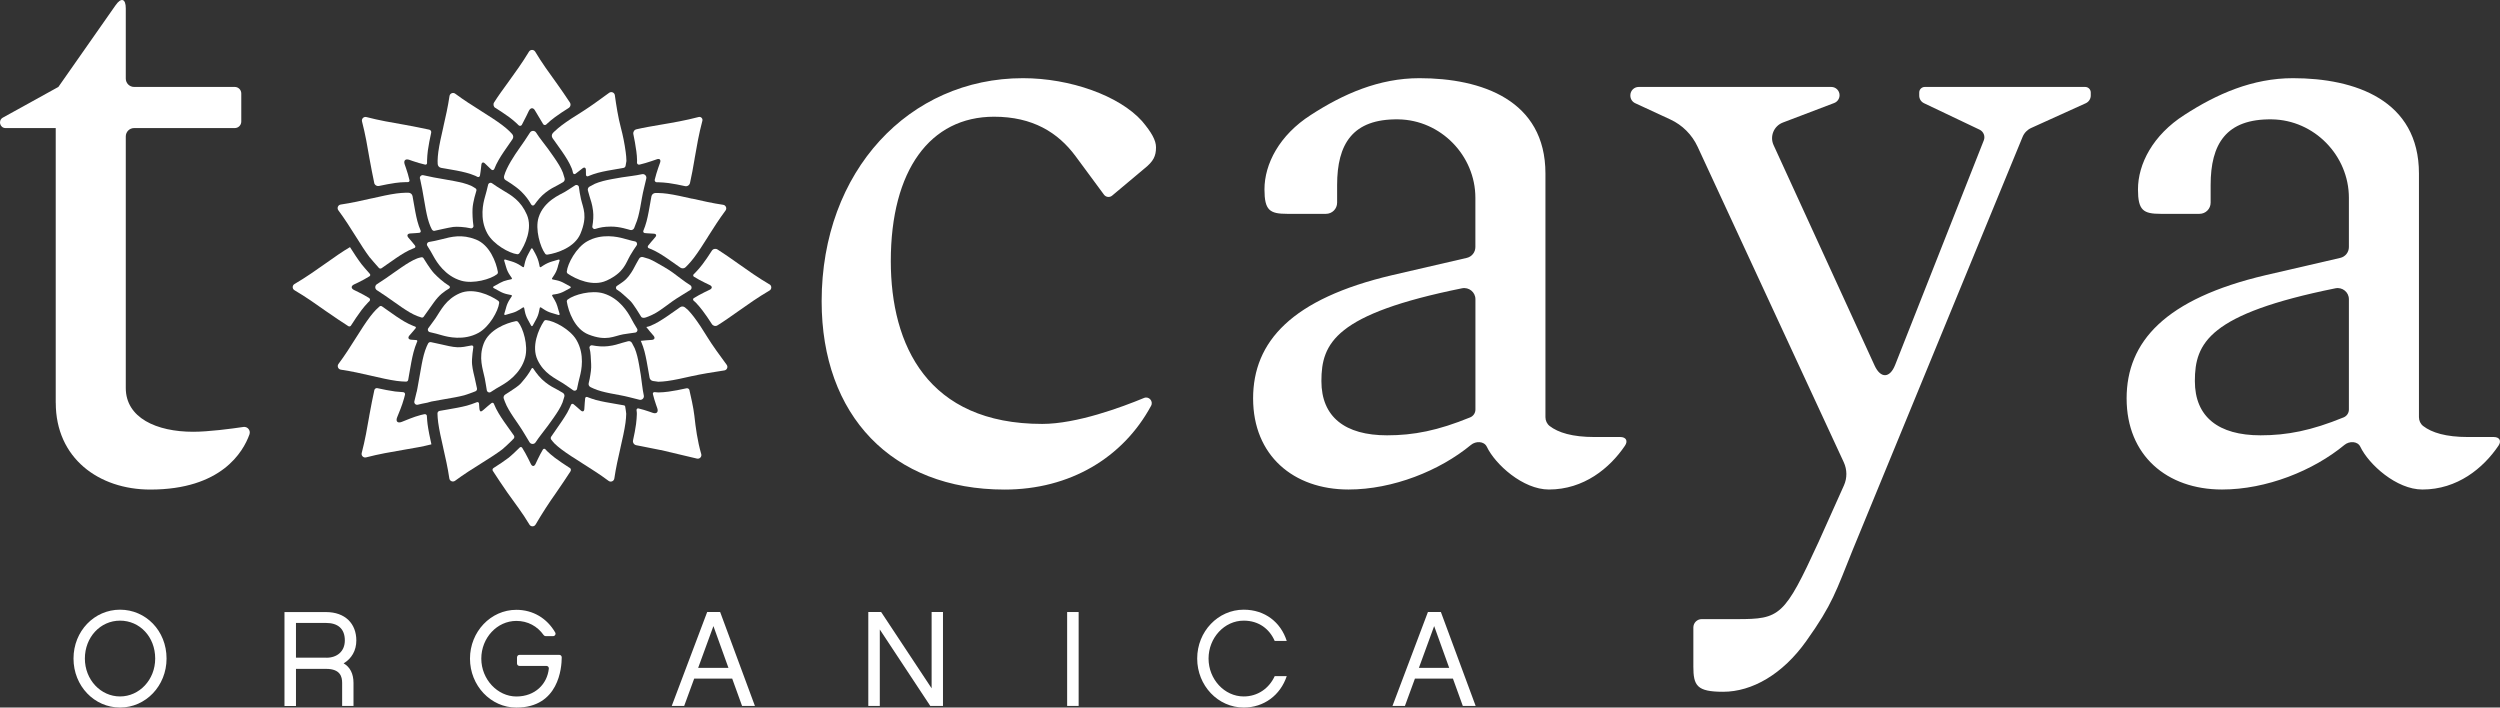
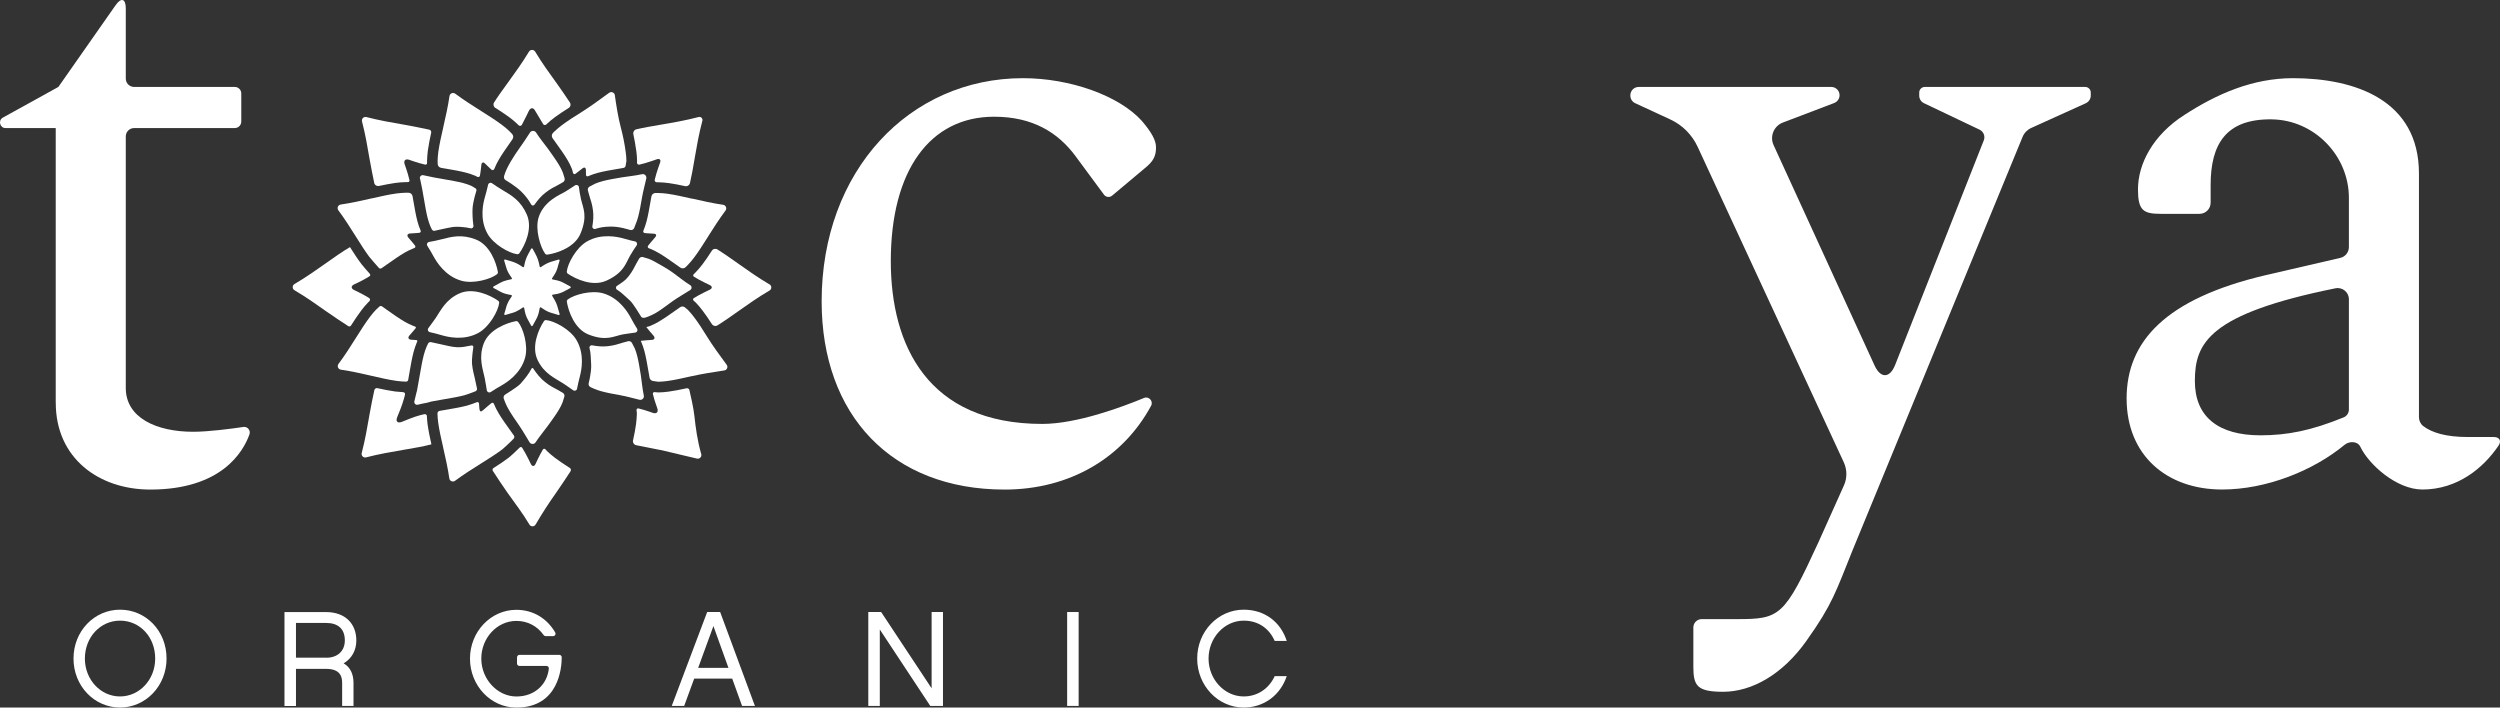
<svg xmlns="http://www.w3.org/2000/svg" id="Layer_2" viewBox="0 0 556.72 157.56">
  <rect x="0" y="0" width="556.72" height="157.56" fill="#333333" stroke="none" />
  <defs>
    <style>
      .cls-1 {
        fill: #fff;
      }
    </style>
  </defs>
  <g id="Layer_1-2" data-name="Layer_1">
    <g>
      <g>
        <path class="cls-1" d="M128.51,86.53c.16-.9.41-1.87.65-2.83.28-1.11,1.12-4.74-.79-7.99-1.41-2.4-4.99-4.27-6.76-4.43-.19-.02-.38.08-.49.25-1.21,1.83-2.83,5.61-1.42,8.61,1.43,3.05,3.89,4.08,5.69,5.22.96.61,1.48,1.05,2.25,1.55.35.23.81.03.88-.38Z" />
        <path class="cls-1" d="M112.45,89.49c.2.53.47,1.09.8,1.66.63,1.1,1.47,2.32,2.36,3.6.8,1.16,1.5,2.41,2.31,3.73.31.5,1.03.51,1.35.02.84-1.3,1.9-2.53,2.73-3.68.92-1.27,1.79-2.46,2.44-3.55.34-.56.62-1.12.83-1.65.05-.13.25-.78.4-1.28.1-.34-.04-.69-.35-.87-.38-.22-.79-.46-1.13-.65-1.04-.58-1.56-.76-2.83-1.76-1.02-.81-1.83-1.81-2.63-3.02-.08-.12-.27-.12-.34.01-.7,1.28-1.29,2.02-2.33,3.23-.66.77-1.66,1.32-2.63,1.99l-.03.02c-.26.18-.59.38-.91.58-.3.19-.43.57-.31.9.1.29.22.6.26.7Z" />
        <path class="cls-1" d="M138.77,74.45c1.12-.2,1.8-.24,2.7-.39.41-.07.61-.53.39-.88-.5-.76-.97-1.65-1.45-2.52-.55-1-2.41-4.23-6.02-5.32-2.67-.8-6.56.27-7.97,1.36-.15.12-.22.32-.19.51.36,2.16,1.73,6.06,4.82,7.28,4.01,1.58,5.63.34,7.72-.04Z" />
        <path class="cls-1" d="M95.74,73.97c.89.18,1.86.46,2.81.73,1.11.31,4.71,1.24,8.01-.58,2.44-1.35,4.4-4.88,4.6-6.65.02-.19-.07-.38-.23-.5-1.8-1.26-5.53-2.97-8.57-1.65-3.09,1.35-4.18,3.78-5.37,5.55-.64.95-1.09,1.45-1.61,2.21-.24.34-.05.81.36.89Z" />
        <path class="cls-1" d="M108.41,86.93c.08.41.55.6.89.36.75-.52,1.62-1.01,2.48-1.51.99-.58,4.17-2.51,5.16-6.15.73-2.69-.43-6.55-1.56-7.93-.12-.15-.33-.22-.52-.18-2.15.42-5.98,1.9-7.15,5-1.18,3.15-.19,5.63.24,7.72.23,1.12.29,1.79.46,2.69Z" />
        <path class="cls-1" d="M143.77,70.71c.29-.11.6-.22.69-.26.53-.21,1.09-.48,1.66-.81,1.1-.64,2.38-1.67,3.66-2.57,1.22-.86,2.54-1.6,3.93-2.49.4-.25.39-.83-.01-1.08-1.39-.85-2.69-1.96-3.91-2.82-1.27-.91-2.55-1.58-3.65-2.22-.57-.33-1.12-.61-1.66-.82-.13-.05-.79-.25-1.29-.39-.34-.1-.69.05-.87.35-.22.38-.45.79-.64,1.13-.57,1.04-.75,1.57-1.73,2.84-.7.91-1.54,1.41-2.56,2.09-.31.21-.3.67.01.85,1.05.63,1.73,1.43,2.81,2.35.77.65,2.36,3.35,2.56,3.66.19.3.64.31.97.18Z" />
        <path class="cls-1" d="M134.21,40.34c-.63.17-1.22.36-1.75.59-.13.05-.73.38-1.18.63-.31.17-.45.53-.36.86.12.43.24.88.35,1.25.33,1.14.58,1.64.79,3.24.14,1.14.06,2.27-.15,3.5-.06.37.29.68.65.57,1.14-.36,1.96-.5,3.44-.52,2.01-.03,4,.68,4.37.76.35.08.7-.1.85-.43.13-.28.26-.69.3-.79.23-.52.43-1.11.6-1.75.32-1.22.58-2.68.84-4.22.24-1.39.62-2.77.96-4.28.13-.57-.38-1.09-.95-.96-1.51.34-3.13.48-4.52.71-1.54.26-3,.51-4.23.83Z" />
        <path class="cls-1" d="M141.69,33.54c.11.78.17,1.54.18,2.26,0,.12,0,.24-.02.38-.03.31.26.56.56.48.89-.22,1.78-.47,2.64-.77l1.22-.42c.62-.22.94.11.73.73l-.43,1.21c-.3.86-.55,1.73-.77,2.61-.07.29.15.57.45.57.14,0,.27,0,.41,0,.72.02,1.48.08,2.26.18,1.15.16,2.37.4,3.64.68.49.11.97-.2,1.09-.69.38-1.63.7-3.47,1.03-5.4v-.03c.46-2.66.96-5.57,1.73-8.43.14-.51-.33-.98-.84-.84-2.87.76-5.78,1.26-8.44,1.71-1.93.33-3.76.64-5.4,1.02-.49.11-.79.59-.69,1.08.26,1.21.47,2.43.64,3.66Z" />
        <path class="cls-1" d="M123.13,65.6l.51-.07c.75-.11,1.47-.35,2.13-.72.04-.02.08-.04.12-.07.31-.18.67-.38,1.06-.57.21-.11.21-.29,0-.4-.39-.19-.74-.39-1.05-.57-.11-.06-.21-.12-.31-.17-.54-.3-1.13-.52-1.74-.64l-.77-.16c-.16-.03-.21-.17-.12-.3l.43-.65c.34-.52.61-1.08.77-1.68.03-.1.06-.21.09-.31v-.05c.11-.34.22-.73.35-1.14.07-.23-.05-.36-.28-.28-.41.14-.8.25-1.15.34l-.09.02c-.75.21-1.46.53-2.11.95l-.5.33c-.13.09-.27.03-.3-.13l-.1-.5c-.16-.8-.44-1.57-.84-2.29v-.02c-.19-.31-.39-.67-.59-1.06-.11-.22-.29-.22-.4,0-.19.38-.39.74-.57,1.05l-.03.06c-.39.7-.67,1.45-.83,2.24l-.11.53c-.03.16-.17.21-.3.12l-.45-.3c-.66-.44-1.39-.77-2.16-.99h-.05s-.03-.02-.03-.02c-.34-.1-.73-.2-1.14-.34-.23-.07-.36.05-.28.28.14.41.25.8.34,1.14.03.1.06.2.09.3.18.62.45,1.21.82,1.74l.42.62c.09.13.04.27-.12.3l-.83.18c-.59.13-1.15.34-1.67.63-.11.06-.21.12-.32.18-.31.18-.67.38-1.06.58-.21.11-.21.29,0,.4.39.19.74.39,1.05.57.1.06.21.12.31.17.54.3,1.13.52,1.74.64l.77.16c.16.03.21.17.12.3l-.43.66c-.34.52-.61,1.09-.78,1.69-.03.11-.06.23-.09.34-.1.34-.2.73-.34,1.15-.07.23.05.36.28.28.41-.13.8-.24,1.14-.34.12-.03.25-.07.36-.1.58-.16,1.13-.42,1.63-.74l.71-.46c.13-.09.27-.03.3.13l.14.71c.12.64.35,1.26.66,1.83.05.09.1.18.15.27.18.31.38.66.57,1.05.11.21.29.21.4,0,.19-.39.39-.74.57-1.05.06-.1.12-.21.17-.31.3-.54.52-1.13.64-1.74l.16-.77c.03-.16.17-.21.3-.12l.66.43c.52.34,1.09.61,1.69.78.11.03.23.06.34.1h0c.34.1.73.2,1.14.34.23.07.36-.05.28-.28-.13-.41-.24-.8-.34-1.14-.05-.17-.09-.34-.14-.5-.14-.48-.34-.94-.59-1.37l-.55-.93c-.08-.14-.02-.27.14-.29Z" />
        <path class="cls-1" d="M123.52,29.22c-.13.13-.26.25-.38.38-.31.32-.34.81-.09,1.17.25.35.5.7.75,1.05.95,1.32,1.84,2.56,2.54,3.74.4.67.73,1.33.99,1.97.1.24.18.57.27.97.05.24.34.36.54.21.15-.11.29-.22.43-.33l1.16-.9c.4-.31.73-.15.74.35l.02,1.11c0,.25.26.41.49.3.04-.02.07-.03.11-.05.64-.27,1.34-.51,2.08-.71,1.32-.35,2.81-.6,4.4-.87h.03c.41-.07.83-.15,1.25-.22.23-.04.41-.22.46-.45.08-.39.19-.96.19-1.09-.01-.63-.07-1.3-.16-1.98-.25-1.87-.62-3.73-1.1-5.52-.57-2.13-1.02-4.96-1.32-7.15-.08-.6-.78-.89-1.27-.53-1.88,1.38-4.31,3.13-5.89,4.13-1.74,1.09-3.38,2.12-4.72,3.14-.55.42-1.07.86-1.52,1.29Z" />
        <path class="cls-1" d="M128.93,41.68c-.06-.41-.52-.62-.87-.4-.77.48-1.64,1.09-2.37,1.51-.99.57-4.59,2-5.74,5.6-.85,2.66.38,6.68,1.45,8.11.12.16.32.23.51.2,2.17-.32,6.09-1.62,7.36-4.68,1.65-3.98.57-5.64.1-7.72-.25-1.1-.32-1.71-.45-2.61Z" />
        <path class="cls-1" d="M135.05,62.5c3.91-1.82,4.23-3.77,5.29-5.62.56-.98.92-1.47,1.43-2.23.23-.34.04-.81-.37-.89-.9-.17-1.71-.44-2.67-.69-1.11-.29-4.73-1.18-8,.69-2.42,1.38-4.33,4.93-4.51,6.71-.02.19.08.38.24.49,1.81,1.23,5.58,2.93,8.59,1.53Z" />
        <path class="cls-1" d="M154.13,44.25c-1.99-.45-3.88-.88-5.53-1.11-.69-.09-1.36-.15-1.99-.16-.22,0-.45,0-.66,0-.43.01-.8.32-.88.74-.07.38-.16.83-.21,1.15v.02c-.28,1.59-.53,3.09-.88,4.41-.2.75-.44,1.45-.71,2.08h0c-.1.23.05.49.3.52.19.02.39.04.58.05l1.47.09c.5.03.65.37.32.75l-.96,1.12c-.23.26-.45.54-.66.81-.15.2-.06.49.18.57.07.02.14.05.2.07.64.25,1.3.58,1.98.97,1.2.7,2.44,1.58,3.75,2.51.36.25.72.51,1.08.76.36.25.86.21,1.17-.1.22-.22.42-.42.55-.56.44-.46.87-.97,1.29-1.52,1.02-1.34,2.05-2.98,3.15-4.71v-.02c1.18-1.86,2.46-3.88,3.9-5.81.36-.48.07-1.18-.52-1.27-2.4-.35-4.73-.89-6.87-1.37h-.03Z" />
        <path class="cls-1" d="M125.33,38.41c-.21-.53-.49-1.09-.83-1.65-.65-1.09-1.51-2.29-2.42-3.56-.83-1.15-1.88-2.38-2.71-3.69-.31-.49-1.04-.48-1.35.01-.82,1.32-1.69,2.54-2.5,3.7-.9,1.28-2.74,4.01-3.26,5.97-.09.35,0,.71.3.9.32.2,2.35,1.4,3.56,2.61,1,1,1.56,1.78,2.16,2.82.18.32.56.34.77.03.72-1.03,1.46-1.89,2.36-2.6,1.27-.99,1.8-1.17,2.84-1.74.34-.19.75-.42,1.13-.64.3-.17.45-.53.35-.87-.14-.5-.34-1.15-.39-1.28Z" />
        <path class="cls-1" d="M98.28,53.3c-1.1.29-1.83.42-2.73.58-.41.07-.61.54-.38.88.51.76.99,1.64,1.47,2.5.57,1,2.45,4.21,6.08,5.25,2.68.77,6.56-.34,7.96-1.44.15-.12.22-.32.19-.52-.38-2.16-1.81-6.01-4.9-7.22-3.13-1.23-5.43-.62-7.69-.03Z" />
        <path class="cls-1" d="M109.58,40.81c-.34-.24-.81-.05-.89.36-.18.89-.47,1.85-.73,2.81-.31,1.1-1.25,4.71.57,8.01,1.34,2.44,4.87,4.41,6.64,4.62.19.02.38-.07.5-.23,1.26-1.79,2.98-5.52,1.66-8.57-1.34-3.09-3.39-4.29-5.4-5.47-.98-.58-1.59-1-2.34-1.52Z" />
-         <path class="cls-1" d="M93.82,57.29c-.38.09-.77.19-.93.26-.53.21-1.09.48-1.66.82-1.1.64-2.29,1.48-3.55,2.37l-.03.02c-1.15.82-2.39,1.69-3.71,2.52-.5.31-.5,1.04,0,1.35,1.31.83,2.55,1.71,3.7,2.52,1.27.9,2.46,1.75,3.58,2.4.57.33,1.13.61,1.66.82.19.08.57.2.96.33.2.06.41-.01.52-.19.24-.37,1.25-1.78,2.25-3.16,1.22-1.69,2.17-2.36,3.41-3.11.22-.13.22-.46,0-.59-1.29-.77-2.65-2.03-3.37-2.8-.9-.97-2.17-3.09-2.34-3.35-.1-.17-.3-.25-.49-.2Z" />
        <path class="cls-1" d="M82.41,57.39c.27.36,1.21,1.43,1.96,2.27.15.17.41.2.6.07.44-.31.88-.61,1.31-.92l.03-.02c1.31-.92,2.54-1.79,3.73-2.49.67-.39,1.34-.72,1.98-.97.07-.03.15-.06.24-.09.23-.07.31-.35.17-.54-.22-.28-.44-.56-.67-.83l-.81-.94c-.41-.48-.23-.9.4-.94l1.24-.08c.27-.02.54-.04.8-.07.23-.02.38-.27.28-.48v-.02c-.28-.63-.52-1.33-.72-2.08-.35-1.33-.6-2.83-.88-4.43-.07-.38-.13-.77-.2-1.15-.08-.44-.47-.77-.92-.76-.19,0-.36,0-.48,0h-.16c-.63.02-1.3.07-1.99.16-1.66.22-3.54.65-5.53,1.1h-.04c-2.15.49-4.48,1.02-6.88,1.37-.6.09-.88.78-.53,1.27,1.44,1.94,2.72,3.97,3.89,5.83,1.09,1.74,2.12,3.38,3.14,4.72Z" />
-         <path class="cls-1" d="M139.22,90.52c-.02-.13-.12-.23-.25-.25-.61-.11-1.23-.22-1.84-.32-1.6-.27-3.11-.53-4.44-.88-.52-.14-1.41-.46-1.92-.66-.21-.08-.44.06-.46.28-.04.32-.07.64-.09.96l-.1,1.47c-.04.5-.38.64-.76.31l-1.11-.97c-.18-.16-.36-.31-.55-.46-.18-.14-.44-.08-.53.13-.22.49-.59,1.32-.86,1.78-.69,1.19-1.56,2.44-2.49,3.77-.36.52-.72,1.04-1.08,1.56-.14.21-.13.48.03.68.27.34.56.7.7.83.45.44.97.87,1.52,1.29,1.33,1.01,2.96,2.04,4.69,3.13l.02.02c1.86,1.18,3.89,2.45,5.83,3.9.48.36,1.18.07,1.27-.52.35-2.39.88-4.71,1.37-6.85v-.02c.46-2,.89-3.9,1.12-5.56.09-.7.15-1.36.16-1.99,0-.23-.15-1.13-.23-1.62h0Z" />
        <path class="cls-1" d="M153.54,86.89c-.07-.3-.37-.49-.68-.42-1.4.31-2.73.57-3.97.74-.78.11-1.54.17-2.26.18-.02,0-.03,0-.05,0-.21,0-.48-.03-.81-.07-.24-.03-.44.19-.38.42.2.81.43,1.61.71,2.4l.27.77c.3.86-.16,1.32-1.02,1.02l-.77-.27c-.79-.28-1.59-.51-2.4-.71-.24-.06-.46.14-.43.38.05.36.08.64.07.86-.02.71-.08,1.47-.18,2.26-.15,1.13-.39,2.34-.67,3.6-.11.5.21.99.71,1.09,1.74.35,5.36,1.06,5.39,1.07h.07s8.07,1.91,8.07,1.91c.6.14,1.12-.42.95-1.01-.85-2.92-1.24-5.87-1.53-8.53-.2-1.82-.83-4.54-1.1-5.69Z" />
        <path class="cls-1" d="M143.37,88.08c-.33-1.52-.45-3.14-.67-4.54-.25-1.54-.48-3-.79-4.23-.16-.64-.35-1.23-.57-1.76-.05-.13-.37-.73-.62-1.19-.17-.31-.52-.46-.86-.37-.43.11-.88.23-1.25.34-1.14.32-1.64.57-3.24.76-1.14.13-2.28.04-3.51-.19-.36-.07-.68.27-.58.62.31,1.16.26,2.12.36,3.53.07,1.01-.1,2.05-.31,3.21v.03c-.06.31-.15.69-.24,1.06-.08.35.1.71.42.86.28.13.58.27.67.31.52.23,1.11.44,1.74.61,1.22.34,2.68.6,4.21.88,1.39.25,2.76.64,4.27,1.01.57.14,1.09-.37.97-.94Z" />
        <path class="cls-1" d="M126.87,104.2c-1.2-.77-2.32-1.52-3.32-2.27-.62-.47-1.2-.97-1.72-1.47-.11-.1-.23-.24-.37-.4-.15-.18-.44-.16-.56.04-.39.68-.77,1.36-1.1,2.07l-.55,1.16c-.28.59-.74.59-1.03,0l-.57-1.16c-.41-.84-.88-1.66-1.37-2.46-.11-.18-.37-.22-.53-.07-.01.01-.02.02-.03.03-.94.92-1.91,1.85-2.41,2.23-1.02.78-2.18,1.54-3.42,2.33-.21.14-.28.42-.14.63.62.95,2.24,3.44,3.31,4.94l.02.02c1.52,2.16,3.34,4.49,4.81,6.99.31.53,1.07.53,1.38,0,1.47-2.51,2.98-4.84,4.51-6.99,1.03-1.46,2.6-3.84,3.26-4.86.17-.26.1-.62-.17-.79Z" />
        <path class="cls-1" d="M110.31,24.01c.87.56,2.31,1.5,3.06,2.06.63.47,1.21.95,1.72,1.43.1.09.24.23.39.39.21.22.59.17.73-.09.64-1.16,1.55-3.09,1.55-3.09.39-.81,1.04-.81,1.44,0,0,0,1.08,1.84,1.75,2.92.15.25.5.29.71.08.07-.07.14-.13.21-.2.52-.49,1.1-.97,1.73-1.43.92-.68,1.94-1.35,3.03-2.03.43-.27.55-.82.27-1.24-.73-1.1-2.11-3.15-3.05-4.44l-.02-.02c-1.52-2.1-3.19-4.4-4.65-6.85-.31-.51-1.07-.51-1.38,0-1.47,2.45-3.14,4.75-4.66,6.85-1.14,1.56-2.22,3.05-3.11,4.46-.26.41-.14.95.27,1.22Z" />
        <path class="cls-1" d="M154.51,70.56c-.42-.55-.85-1.06-1.29-1.52-.11-.12-.39-.35-.69-.59-.32-.25-.76-.27-1.09-.03-.34.24-.68.48-1.02.72l-.03.02c-1.3.92-2.54,1.79-3.73,2.49-.67.39-1.34.72-1.98.97-.2.08-.45.14-.76.2.26.34.52.67.8.99l.81.94c.41.48.24.9-.39.94l-1.24.09c-.4.03-.81.07-1.21.12.04.09.08.18.12.27.27.63.51,1.33.71,2.08.35,1.33.6,2.83.88,4.43.08.47.16.95.25,1.42.07.38.37.68.75.74.47.08,1.05.17,1.19.17,0,0,0,0,0,0,.63-.01,1.3-.07,1.99-.16,1.65-.22,3.53-.65,5.52-1.1h.04c1.84-.43,4.84-.91,7.16-1.26.6-.09.88-.78.52-1.26-1.44-1.94-3.27-4.48-4.18-5.97-1.19-1.96-2.22-3.5-3.13-4.7Z" />
        <path class="cls-1" d="M114.07,97.98c.06-.06.17-.16.28-.26.21-.19.25-.52.08-.75-.29-.41-.58-.82-.87-1.22-.95-1.32-1.84-2.56-2.54-3.75-.4-.67-.73-1.33-.99-1.97-.02-.04-.03-.08-.05-.12-.08-.21-.35-.29-.53-.15-.28.22-.56.44-.82.67l-.94.82c-.48.41-.86.7-.95-.39,0,0-.04-.57-.07-1-.02-.23-.25-.38-.46-.3-.78.3-1.71.64-2.24.77-1.36.36-2.86.61-4.45.89l-.12.02c-.5.08-1,.17-1.51.26-.27.05-.48.29-.47.57,0,.01,0,.03,0,.04.01.62.07,1.29.16,1.99.23,1.67.65,3.56,1.11,5.56v.02c.49,2.14,1.02,4.47,1.37,6.86.09.6.78.88,1.27.53,1.94-1.44,3.97-2.72,5.83-3.88,1.75-1.1,3.39-2.13,4.73-3.15.43-.33,1.62-1.49,2.19-2.04Z" />
        <path class="cls-1" d="M171.34,63.32c-2.51-1.47-4.86-3.13-7.01-4.66-1.6-1.13-3.12-2.21-4.56-3.11-.43-.26-.98-.14-1.25.28-.71,1.1-1.4,2.13-2.1,3.05-.47.62-.97,1.2-1.47,1.72-.11.11-.28.28-.48.48-.16.16-.13.42.06.54.77.47,1.56.91,2.37,1.3l1.16.56c.59.28.59.75,0,1.03l-1.16.56c-.82.4-1.62.84-2.4,1.32-.2.12-.22.41-.04.56.2.17.37.32.49.44.5.52.99,1.1,1.47,1.73.66.87,1.35,1.86,2.11,3.05.27.42.83.55,1.25.28,1.44-.89,2.96-1.97,4.56-3.1,2.15-1.52,4.51-3.19,7.02-4.65.53-.31.53-1.07,0-1.38Z" />
        <path class="cls-1" d="M93.54,39.78c.37,1.6.64,3.19.89,4.66.26,1.55.51,3,.83,4.23.17.63.37,1.22.59,1.75.1.23.2.45.31.65.1.18.35.38.55.34.4-.08,3.2-.74,4.2-.87.88-.11,2.57-.01,3.91.3.35.08.67-.23.61-.58-.18-1.16-.25-2.79-.2-3.76.08-1.62.78-3.75.86-4.05.05-.19-.03-.4-.2-.51-.39-.25-.82-.51-.99-.58-.53-.23-1.11-.43-1.75-.6-1.23-.32-2.68-.57-4.22-.84-1.47-.25-3.06-.52-4.66-.9-.45-.11-.86.3-.76.76Z" />
        <path class="cls-1" d="M83.32,40.7c.1.5.59.81,1.09.71,1.27-.27,2.48-.51,3.62-.67.78-.11,1.54-.17,2.26-.18h.16c.14,0,.27,0,.41-.01.22,0,.38-.21.33-.42-.22-.93-.48-1.85-.8-2.75l-.27-.77c-.3-.86.16-1.32,1.02-1.02l.77.27c.91.32,1.83.58,2.77.8.22.05.43-.12.42-.35,0-.21-.01-.4,0-.55.02-.71.08-1.47.18-2.26.17-1.24.44-2.56.74-3.95.07-.31-.13-.62-.44-.68-1.18-.25-3.96-.83-5.72-1.13h-.02c-2.6-.45-5.44-.94-8.24-1.67-.6-.16-1.14.38-.98.98.73,2.81,1.22,5.65,1.66,8.24.27,1.61.78,4.08,1.05,5.4Z" />
        <path class="cls-1" d="M99.12,88.87c1.54-.26,2.99-.51,4.25-.84.51-.13,1.71-.58,2.5-.89.26-.1.4-.37.35-.64-.14-.72-.3-1.43-.46-2.13v-.02c-.15-.65-.52-2.02-.63-3.17-.14-1.31.27-3.83.27-3.83.04-.15-.05-.5-.47-.41-1.18.24-2.09.42-3.06.39-1.12-.03-2.63-.42-3.79-.68,0,0-1.41-.32-2.12-.46-.26-.05-.51.08-.63.31-.13.27-.25.52-.31.65-.24.56-.46,1.19-.64,1.87-.34,1.28-.59,2.75-.86,4.3-.16.93-.34,1.99-.54,3.02l-.17.88h-.02c-.16.7-.37,1.62-.51,2.12h0c-.13.48.3.91.77.78h.01c.44-.13,1.31-.3,2.11-.45l.88-.25c.99-.19,1.99-.37,2.95-.53l.12-.02Z" />
        <path class="cls-1" d="M98.24,37.38c.37.07.74.13,1.11.19,1.6.27,3.11.53,4.43.88.75.2,1.45.44,2.09.71.12.05.27.13.43.22.24.13.53,0,.58-.27.06-.33.11-.66.15-.99l.17-1.46c.06-.5.41-.63.77-.28l1.06,1.02c.14.13.27.26.41.38.2.18.53.1.63-.15h0c.25-.65.57-1.31.96-1.99.68-1.19,1.56-2.44,2.49-3.77.2-.29.41-.59.61-.88.24-.35.21-.82-.08-1.14-.26-.28-.49-.52-.62-.65-.45-.43-.96-.87-1.52-1.29-1.32-1.01-2.95-2.03-4.66-3.12l-.05-.03c-1.86-1.18-3.89-2.45-5.83-3.9-.48-.36-1.18-.07-1.27.52-.35,2.39-.88,4.71-1.37,6.85v.03c-.46,2-.89,3.9-1.12,5.56-.09.7-.15,1.36-.16,1.99,0,.15,0,.41.02.71.02.42.33.78.75.85Z" />
        <path class="cls-1" d="M95.07,92.65c-.02-.28-.28-.48-.55-.42-.35.07-.65.14-.83.19-.87.24-1.65.5-2.38.79l-1.82.73c-.96.38-1.43-.09-1.04-1.04l.73-1.82c.29-.73.55-1.51.8-2.38.05-.19.13-.48.21-.81.07-.28-.13-.55-.42-.56-.52-.03-1.3-.09-1.78-.15-1.24-.17-2.57-.44-3.95-.74-.31-.07-.61.13-.68.44-.25,1.18-.83,3.95-1.13,5.71v.04c-.45,2.6-.94,5.44-1.68,8.24-.16.6.38,1.14.98.98,2.8-.73,5.64-1.22,8.23-1.66,2.3-.39,4.47-.76,6.31-1.24h0c-.36-1.6-.67-3.11-.86-4.52-.07-.49-.12-1.26-.15-1.77Z" />
        <path class="cls-1" d="M82.76,83.7c2,.46,3.89.89,5.56,1.12.69.09,1.36.15,1.99.16.04,0,.09,0,.13,0,.22,0,.42-.16.46-.38.1-.58.2-1.14.29-1.67.28-1.61.54-3.13.9-4.51.21-.79.46-1.53.75-2.21.02-.04.04-.1.07-.16.07-.14-.03-.31-.19-.32-.44-.03-1.15-.08-1.15-.08-.63-.04-.81-.47-.39-.95l.82-.94c.19-.22.38-.44.56-.67.1-.12.04-.31-.11-.36-.17-.06-.32-.11-.43-.16-.64-.25-1.3-.58-1.98-.97-1.2-.7-2.44-1.58-3.75-2.51-.41-.29-.82-.58-1.23-.87-.18-.12-.41-.11-.57.04-.32.29-.62.57-.78.73-.44.46-.87.97-1.29,1.52-1.02,1.34-2.05,2.98-3.15,4.71-1.18,1.87-2.45,3.89-3.9,5.83-.36.48-.07,1.18.52,1.27,2.39.35,4.72.88,6.85,1.37h.02Z" />
        <path class="cls-1" d="M78.17,72.48c.79-1.23,1.56-2.39,2.33-3.41.47-.62.97-1.2,1.47-1.72.08-.08.18-.18.29-.28.22-.21.18-.57-.08-.72-.78-.47-1.57-.92-2.39-1.31l-.94-.46c-.71-.34-.71-.9,0-1.24l.95-.45c.85-.41,1.68-.87,2.49-1.37.18-.11.22-.36.08-.52-.73-.83-1.55-1.77-1.85-2.16-.86-1.13-1.71-2.43-2.58-3.81h0c-1.67.97-3.45,2.23-5.34,3.57-2.16,1.52-4.51,3.19-7.02,4.65-.53.31-.53,1.07,0,1.38,2.5,1.47,4.86,3.13,7.01,4.66,1.5,1.07,4,2.71,4.96,3.33.21.14.5.08.63-.14Z" />
      </g>
      <g>
        <path class="cls-1" d="M473.57,88.75c0-12.67,8.58-22.22,30.99-27.48l16.59-3.84c1.13-.26,1.92-1.26,1.92-2.42v-10.95c0-9.43-7.72-17.34-17.15-17.48-10.24-.15-13.64,5.53-13.64,14.62v3.94c0,1.37-1.11,2.48-2.48,2.48h-8.63c-3.9,0-5.07-.77-5.07-5.45,0-5.65,3.31-12.08,10.33-16.57,7.21-4.68,15.2-8.19,24.17-8.19,13.84,0,28.07,4.87,28.07,21.24v54.26c0,.76.34,1.49.94,1.96,1.91,1.47,5.04,2.45,9.97,2.45h5.76c1.28,0,1.76.87,1.04,1.93-3.39,5.02-9.17,9.76-16.94,9.76-5.79,0-11.96-5.6-13.83-9.53-.61-1.27-2.45-1.3-3.53-.4-6.94,5.73-17.36,9.93-27.27,9.93-12.28,0-21.24-7.6-21.24-20.27ZM503.39,96.94c5.92,0,11.32-1.05,18.52-4,.7-.29,1.16-.98,1.16-1.73v-24.58c0-1.57-1.45-2.74-2.99-2.43-28.21,5.71-31.31,12.18-31.31,20.66,0,7.99,5.26,12.08,14.62,12.08Z" />
        <path class="cls-1" d="M12.41,89.72V28.52H1.24c-1.28,0-1.72-1.71-.6-2.33l12.36-6.83L25.75,1.15c1.24-1.78,2.26-1.45,2.26.71v15.64c0,1.03.83,1.86,1.86,1.86h22.41c.8,0,1.45.65,1.45,1.45v6.26c0,.8-.65,1.45-1.45,1.45h-22.41c-1.03,0-1.86.83-1.86,1.86v56.03c0,6.63,6.82,9.74,15.01,9.74,3.42,0,8.47-.67,11.18-1.07.93-.14,1.67.77,1.35,1.66-1.4,3.9-6.25,12.28-22.08,12.28-11.5,0-21.05-7.02-21.05-19.3Z" />
        <path class="cls-1" d="M182.97,67.11c0-29.04,19.49-49.7,44.83-49.7,10.53,0,21.44,3.9,26.51,9.55,2.14,2.53,3.12,4.29,3.12,5.85,0,1.95-.58,3.12-2.53,4.68l-7.25,6.08c-.55.46-1.37.36-1.8-.21l-6.35-8.6c-3.9-5.26-9.55-8.77-18.13-8.77-14.23,0-23,11.89-23,32.16,0,18.71,8.19,36.25,33.72,36.25,7.67,0,17.7-3.72,22.67-5.78,1.08-.45,2.13.72,1.57,1.75-6.25,11.56-18.08,18.65-32.62,18.65-25.14,0-40.74-16.57-40.74-41.91Z" />
-         <path class="cls-1" d="M279.05,88.75c0-12.67,8.58-22.22,30.99-27.48l16.59-3.84c1.13-.26,1.92-1.26,1.92-2.42v-10.95c0-9.43-7.72-17.34-17.15-17.48-10.24-.15-13.64,5.53-13.64,14.62v3.94c0,1.37-1.11,2.48-2.48,2.48h-8.63c-3.9,0-5.07-.77-5.07-5.45,0-5.65,3.31-12.08,10.33-16.57,7.21-4.68,15.2-8.19,24.17-8.19,13.84,0,28.07,4.87,28.07,21.24v54.26c0,.76.34,1.49.94,1.96,1.91,1.47,5.04,2.45,9.97,2.45h5.76c1.28,0,1.76.87,1.04,1.93-3.39,5.02-9.17,9.76-16.94,9.76-5.79,0-11.96-5.6-13.83-9.53-.61-1.27-2.45-1.3-3.53-.4-6.94,5.73-17.36,9.93-27.27,9.93-12.28,0-21.24-7.6-21.24-20.27ZM308.88,96.94c5.92,0,11.32-1.05,18.52-4,.7-.29,1.16-.98,1.16-1.73v-24.58c0-1.57-1.45-2.74-2.99-2.43-28.21,5.71-31.31,12.18-31.31,20.66,0,7.99,5.26,12.08,14.62,12.08Z" />
        <path class="cls-1" d="M377.09,148.39v-8.66c0-1.03.83-1.86,1.86-1.86h7.88c9.55,0,10.53-.59,18.13-17.15l5.66-12.62c.74-1.64.72-3.52-.03-5.15l-32.56-70.29c-1.24-2.67-3.38-4.81-6.05-6.05l-7.84-3.63c-.66-.3-1.08-.96-1.08-1.69v-.07c0-1.03.83-1.86,1.86-1.86h42.89c1.01,0,1.84.82,1.84,1.84h0c0,.77-.48,1.47-1.2,1.74l-11.43,4.35c-2.01.77-2.96,3.08-2.06,5.03l22.49,49.08c1.34,2.91,3.39,2.86,4.57-.12l19.75-50.03c.36-.91-.05-1.94-.93-2.37l-12.39-5.9c-.65-.31-1.06-.96-1.06-1.68v-.7c0-.69.56-1.24,1.24-1.24h35.72c.69,0,1.24.56,1.24,1.24v.68c0,.73-.43,1.39-1.09,1.7l-12.18,5.52c-.86.39-1.55,1.1-1.91,1.98l-37.84,92c-3.7,9.16-4.48,12.08-10.33,20.27-5.26,7.41-12.08,11.3-18.52,11.3-5.85,0-6.63-1.36-6.63-5.65Z" />
        <g>
          <g>
            <path class="cls-1" d="M37.09,146.65c0,6.09-4.64,10.91-10.36,10.91s-10.36-4.79-10.36-10.91,4.64-10.88,10.36-10.88,10.36,4.67,10.36,10.88ZM34.56,146.65c0-4.82-3.43-8.44-7.83-8.44s-7.83,3.71-7.83,8.44,3.53,8.44,7.83,8.44,7.83-3.71,7.83-8.44Z" />
            <path class="cls-1" d="M78.72,157.2h-2.53v-5.12c0-1.36-.39-3.13-3.56-3.13h-6.72v8.26h-2.56v-20.91h9.25c4.28,0,6.75,2.59,6.75,6.33,0,2.23-1.05,4.04-2.83,5.09,1.42.81,2.2,2.29,2.2,4.37v5.12ZM72.69,146.47c2.35,0,4.1-1.39,4.1-3.86,0-2.62-1.57-3.89-4.19-3.89h-6.69v7.74h6.78Z" />
            <path class="cls-1" d="M154.59,151.11l-2.23,6.09h-2.77l7.89-20.91h2.89l7.74,20.91h-2.86l-2.2-6.09h-8.47ZM158.87,139.42l-3.4,9.31h6.75l-3.35-9.31Z" />
            <path class="cls-1" d="M209.99,157.2h-2.83l-11.24-17.02v17.02h-2.56v-20.91h2.86l11.24,16.99v-16.99h2.53v20.91Z" />
            <path class="cls-1" d="M240.2,157.2h-2.56v-20.91h2.56v20.91Z" />
            <path class="cls-1" d="M276.96,157.56c-5.72,0-10.36-4.88-10.36-10.91s4.64-10.88,10.36-10.88c4.76,0,8.26,2.83,9.58,6.96h-2.68c-1.14-2.62-3.49-4.52-6.9-4.52-4.31,0-7.83,3.83-7.83,8.44s3.53,8.44,7.83,8.44c3.07,0,5.63-1.75,6.9-4.52h2.68c-1.42,4.25-5.09,6.99-9.58,6.99Z" />
-             <path class="cls-1" d="M315.09,151.11l-2.23,6.09h-2.77l7.89-20.91h2.89l7.74,20.91h-2.86l-2.2-6.09h-8.47ZM319.37,139.42l-3.4,9.31h6.75l-3.35-9.31Z" />
          </g>
          <path class="cls-1" d="M115.13,146.36v1.39c0,.3.24.54.54.54h6.01c.32,0,.57.27.54.59-.35,3.42-3.04,6.22-7.23,6.22s-7.81-3.82-7.81-8.43,3.5-8.4,7.81-8.4c2.53,0,4.67,1.17,6.08,3.16.1.14.26.23.44.23h1.66c.41,0,.68-.45.47-.81-1.81-3.14-4.92-5.05-8.65-5.05-5.72,0-10.33,4.88-10.33,10.87s4.61,10.9,10.33,10.9c9.46,0,10.1-8.89,10.1-11.2,0-.3-.24-.54-.54-.54h-8.87c-.3,0-.54.24-.54.54Z" />
        </g>
      </g>
    </g>
  </g>
</svg>